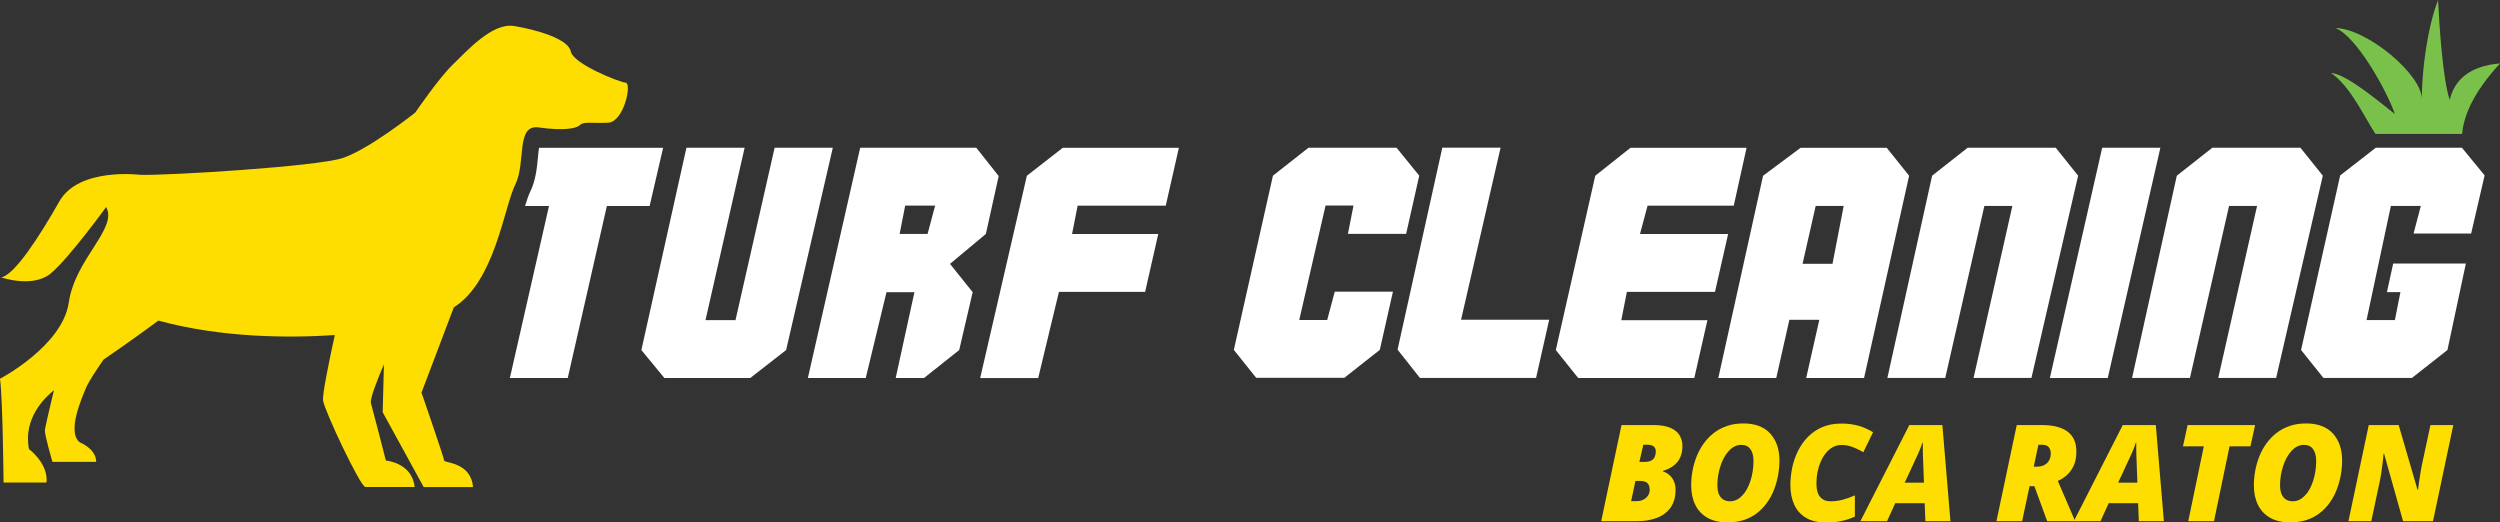
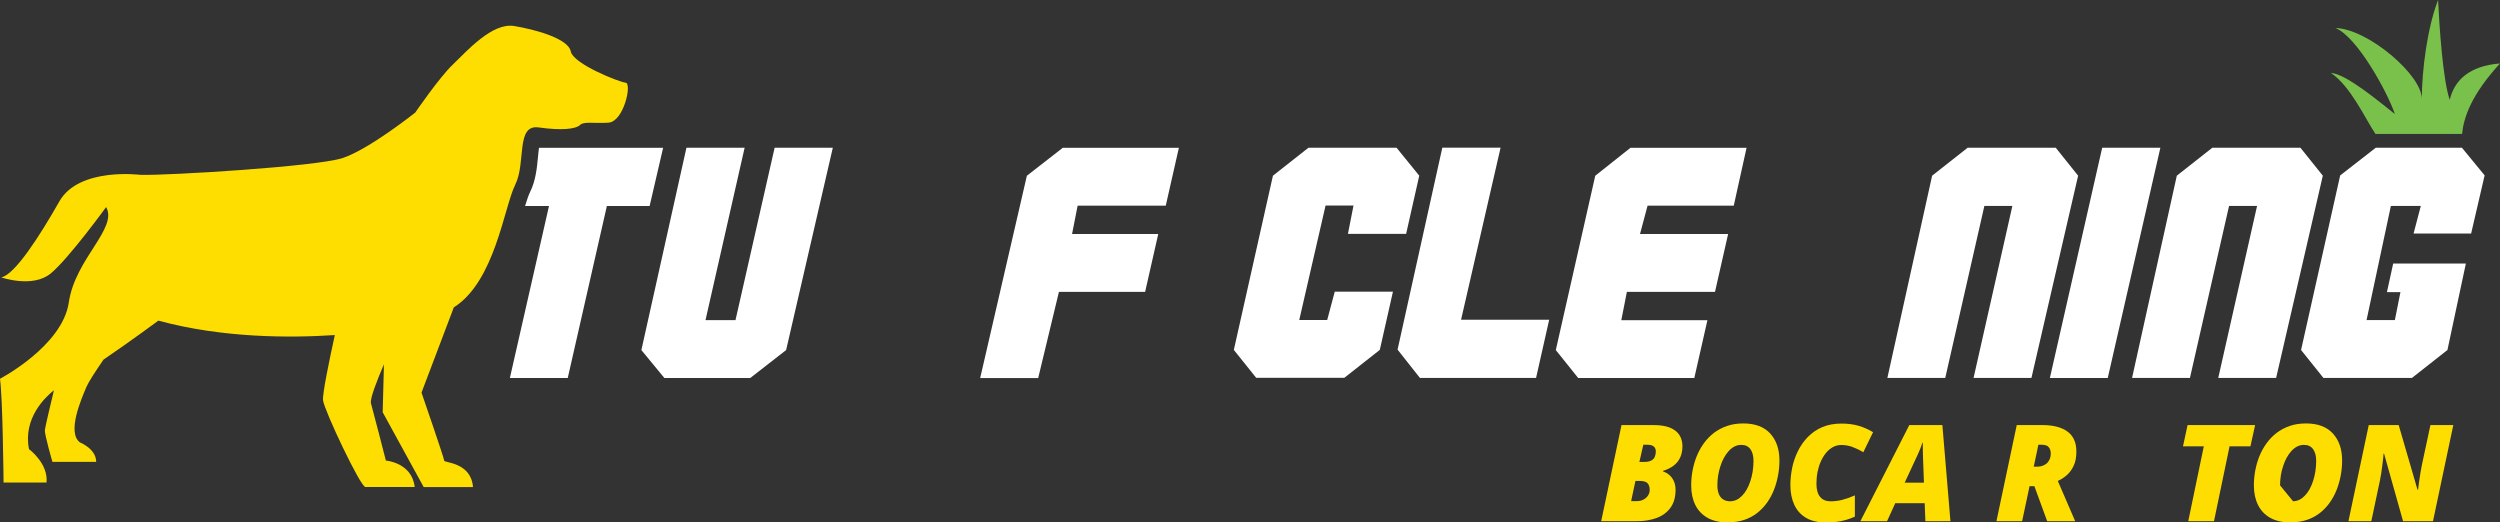
<svg xmlns="http://www.w3.org/2000/svg" id="Layer_1" data-name="Layer 1" viewBox="0 0 400 83.6">
  <rect x="0" y="0" width="400" height="83.6" fill="#333333" stroke="none" />
  <defs>
    <style>      .cls-1 {        fill: #fff;      }      .cls-2 {        fill: #fdde00;      }      .cls-3 {        fill: #7ac14b;      }    </style>
  </defs>
  <g>
    <path class="cls-1" d="M117.68,51.22l6.26-27.58h9.31l-7.47,32.37-5.74,4.47h-13.74l-3.68-4.47,7.21-32.37h9.31l-6.26,27.58h4.79Z" />
-     <path class="cls-1" d="M138.52,60.48h-9.26l8.37-36.84h18.58l3.58,4.53-2.05,9.26-5.74,4.79,3.63,4.53-2.16,9.26-5.63,4.47h-4.53l3-13.73h-4.47l-3.32,13.73ZM143.94,37.43h4.47l1.21-4.53h-4.79l-.89,4.53Z" />
    <path class="cls-1" d="M156.83,60.48l7.47-32.36,5.74-4.47h18.58l-2.1,9.26h-14.1l-.89,4.53h13.79l-2.1,9.26h-13.79l-3.32,13.79h-9.26Z" />
    <path class="cls-1" d="M197.41,56l6.26-27.89,5.68-4.47h14.1l3.63,4.47-2.1,9.31h-9.31l.89-4.53h-4.47l-4.21,18.31h4.47l1.21-4.53h9.31l-2.1,9.31-5.68,4.47h-14.1l-3.58-4.47Z" />
    <path class="cls-1" d="M240.09,23.64l-6.32,27.52h14.1l-2.1,9.31h-18.58l-3.58-4.53,7.16-32.31h9.31Z" />
    <path class="cls-1" d="M273.19,51.22l-2.1,9.26h-18.58l-3.58-4.47,6.31-27.89,5.63-4.47h18.58l-2.05,9.26h-13.79l-1.21,4.53h14.1l-2.1,9.26h-14.1l-.89,4.53h13.79Z" />
-     <path class="cls-1" d="M274.93,60.48l7.16-32.36,6-4.47h13.79l3.58,4.47-7.21,32.36h-9.26l2.1-9.31h-4.79l-2.1,9.31h-9.26ZM294.98,32.95h-4.47l-2.1,9.26h4.79l1.79-9.26Z" />
    <path class="cls-1" d="M317.5,32.95l-6.26,27.52h-9.26l7.16-32.36,5.68-4.47h14.1l3.58,4.47-7.47,32.36h-9.26l6.21-27.52h-4.47Z" />
    <path class="cls-1" d="M337.24,60.48h-9.26l8.37-36.84h9.31l-8.42,36.84Z" />
    <path class="cls-1" d="M356.65,32.95l-6.26,27.52h-9.26l7.16-32.36,5.68-4.47h14.1l3.58,4.47-7.47,32.36h-9.26l6.21-27.52h-4.47Z" />
    <path class="cls-1" d="M374.44,28.06l5.68-4.42h13.79l3.63,4.42-2.16,9.31h-9.21l1.16-4.42h-4.79l-3.89,18.26h4.53l.89-4.47h-2.16l1-4.58h11.63l-2.95,13.84-5.68,4.47h-14.16l-3.58-4.47,6.26-27.94Z" />
  </g>
  <g id="_559919536" data-name=" 559919536">
    <path class="cls-3" d="M393.93,21.44c.26-2.59,1.4-6.19,6.07-11.29-4.93.4-7.31,2.7-8.04,5.83-1.1-3.12-1.67-11.8-1.87-15.98-1.71,4.43-2.6,11.19-2.6,15.94.18-3.83-8.6-11.32-13.82-11.46,3.46,1.37,8.35,10.31,9.51,13.77-2.01-1.56-7.71-6.44-10.23-6.58,3.16,2.14,5.44,7.24,7.12,9.76h13.86Z" />
  </g>
  <path class="cls-2" d="M16.98,33.13c1.92,3.41-4.95,8.25-5.97,15.25-1.02,7-11.01,12.22-11.01,12.22.45,3.31.57,16.61.57,16.61h6.87c.32-3.06-2.8-5.35-2.8-5.35-.98-4.93,2.58-8.3,3.99-9.42-.66,2.74-1.41,5.94-1.45,6.37-.06.76,1.21,5.09,1.21,5.09h7c0-2.1-2.61-3.12-2.61-3.12-2.1-1.59.22-6.94,1.08-8.94.32-.74,1.43-2.45,2.7-4.3,4.38-2.98,8.78-6.24,8.78-6.24,10.28,2.8,21.11,2.78,28.23,2.31-.92,4.21-2.01,9.48-1.88,10.46.22,1.66,5.99,13.85,6.77,13.85h7.89c-.43-3.91-4.61-4.23-4.61-4.23-.16-.71-2.06-7.95-2.39-9.17-.19-.71,1.02-3.77,2.08-6.23l-.2,7.67,6.56,11.97h7.89c-.32-4.01-4.61-3.85-4.61-4.23s-3.63-10.88-3.63-10.88c.67-1.81,5.17-13.64,5.17-13.64,6.59-4.15,8.04-16.05,9.82-19.61,1.78-3.56.05-9.71,3.77-9.18,3.72.53,5.97.24,6.59-.38.62-.62,2.05-.24,4.54-.38,2.48-.14,3.82-6.3,2.77-6.4-1.05-.1-8.4-3.01-8.78-5.01-.38-2.01-5.54-3.48-9.07-4.06-3.53-.57-7.59,4.06-9.79,6.16-2.2,2.1-6.02,7.69-6.02,7.69,0,0-7.5,5.97-11.7,7.3-4.2,1.34-27.62,2.77-32.21,2.67,0,0-9.89-1.29-13.03,4.24S2.34,44,.2,44.38c0,0,5.03,1.76,7.92-.63,2.89-2.39,8.86-10.62,8.86-10.62Z" />
  <path class="cls-1" d="M86.24,23.64c-.07.48-.12,1.03-.16,1.46-.17,1.79-.37,3.82-1.27,5.63-.24.48-.51,1.28-.8,2.23h3.83l-6.26,27.52h9.26l6.26-27.52h6.84l2.16-9.31h-19.86Z" />
  <g>
    <path class="cls-2" d="M256.19,83.39l3.25-15.38h5.12c1.1,0,1.99.14,2.67.43.68.29,1.18.68,1.49,1.19s.47,1.08.47,1.74c0,.69-.12,1.3-.36,1.83s-.6.96-1.06,1.31c-.47.35-1.03.63-1.7.83v.08c.62.2,1.11.56,1.47,1.07.36.51.55,1.13.55,1.86,0,1.2-.28,2.17-.83,2.91-.55.74-1.29,1.28-2.22,1.62-.93.34-1.97.51-3.11.51h-5.75ZM260.98,80.18h.86c.42,0,.79-.08,1.1-.24.32-.16.56-.38.74-.65s.27-.57.27-.9c0-.48-.12-.84-.35-1.08s-.64-.36-1.22-.36h-.71l-.69,3.23ZM262.3,73.91h.76c.48,0,.86-.07,1.13-.22.27-.14.46-.34.57-.59.11-.25.17-.54.17-.87s-.11-.61-.33-.79c-.22-.19-.55-.28-1.01-.28h-.66l-.63,2.76Z" />
    <path class="cls-2" d="M276.5,83.6c-1.31,0-2.4-.25-3.28-.74-.87-.49-1.53-1.18-1.97-2.07-.44-.89-.66-1.93-.66-3.12,0-.8.07-1.6.22-2.39.15-.79.37-1.56.67-2.3.3-.74.68-1.42,1.14-2.06.46-.63.99-1.18,1.61-1.66.62-.47,1.32-.84,2.1-1.11.78-.27,1.65-.4,2.6-.4,1.89,0,3.33.54,4.31,1.62.98,1.08,1.47,2.51,1.47,4.3,0,.8-.07,1.6-.22,2.39s-.36,1.56-.65,2.3c-.29.74-.66,1.42-1.11,2.06-.45.63-.98,1.18-1.58,1.66-.61.47-1.29.84-2.07,1.1-.77.26-1.63.39-2.58.39ZM276.86,80.2c.34,0,.67-.08.99-.23s.61-.37.89-.66c.28-.28.53-.62.75-1.02.22-.4.41-.83.57-1.32.16-.48.28-.99.37-1.54.08-.55.13-1.11.13-1.7,0-.79-.17-1.42-.5-1.87-.34-.46-.82-.68-1.46-.68-.39,0-.75.09-1.08.26-.34.17-.65.42-.93.73s-.54.67-.76,1.08c-.22.41-.42.86-.57,1.35-.16.48-.28.99-.36,1.5s-.12,1.04-.12,1.56c0,.55.08,1.02.24,1.4.16.38.39.66.7.86.31.19.7.29,1.16.29Z" />
    <path class="cls-2" d="M292.15,83.6c-1.28,0-2.35-.25-3.19-.75-.84-.5-1.47-1.2-1.88-2.1-.41-.9-.62-1.94-.62-3.13,0-.92.1-1.84.29-2.78s.5-1.82.92-2.67c.41-.84.94-1.6,1.59-2.26.65-.66,1.41-1.19,2.3-1.57s1.91-.57,3.07-.57c1.02,0,1.94.12,2.76.36.81.24,1.58.58,2.3,1.02l-1.56,3.21c-.65-.39-1.25-.67-1.8-.87-.55-.19-1.12-.29-1.7-.29-.5,0-.96.11-1.37.34s-.79.54-1.11.94c-.33.4-.6.86-.83,1.38-.23.52-.4,1.09-.52,1.69-.12.61-.17,1.22-.17,1.86,0,.93.2,1.63.59,2.1.4.47.96.7,1.69.7.62,0,1.23-.08,1.83-.23.6-.15,1.28-.39,2.04-.72v3.4c-.75.34-1.51.58-2.28.73s-1.55.22-2.35.22Z" />
    <path class="cls-2" d="M297.66,83.39l7.83-15.38h5.29l1.29,15.38h-4.01l-.11-2.88h-4.71l-1.31,2.88h-4.27ZM304.75,77.23h3.08l-.16-4.42c0-.34-.01-.68-.02-1.02s0-.66,0-.96h-.06c-.11.32-.22.64-.34.95s-.26.62-.41.95l-2.09,4.5Z" />
    <path class="cls-2" d="M319.43,83.39l3.25-15.38h4.07c1.77,0,3.12.35,4.06,1.05s1.41,1.76,1.41,3.17c0,.94-.15,1.72-.46,2.35-.31.63-.69,1.13-1.15,1.51-.46.38-.91.67-1.36.86l2.78,6.44h-4.48l-2.05-5.6h-.77l-1.19,5.6h-4.11ZM325.4,74.67h.54c.27,0,.54-.04.8-.12.26-.08.49-.21.7-.38.21-.17.37-.4.5-.67.12-.28.18-.61.18-1,0-.37-.11-.69-.32-.95-.21-.26-.58-.39-1.1-.39h-.56l-.74,3.51Z" />
-     <path class="cls-2" d="M331.81,83.39l7.83-15.38h5.29l1.29,15.38h-4.01l-.11-2.88h-4.71l-1.31,2.88h-4.27ZM338.9,77.23h3.08l-.16-4.42c0-.34-.01-.68-.02-1.02s0-.66,0-.96h-.06c-.11.32-.22.64-.34.95s-.26.62-.41.95l-2.09,4.5Z" />
    <path class="cls-2" d="M350.12,83.39l2.49-11.98h-3.33l.73-3.4h10.81l-.75,3.4h-3.34l-2.49,11.98h-4.11Z" />
-     <path class="cls-2" d="M366.53,83.6c-1.31,0-2.4-.25-3.28-.74-.87-.49-1.53-1.18-1.97-2.07-.44-.89-.66-1.93-.66-3.12,0-.8.07-1.6.22-2.39.15-.79.37-1.56.67-2.3.3-.74.68-1.42,1.14-2.06.46-.63.99-1.18,1.61-1.66.62-.47,1.32-.84,2.1-1.11.78-.27,1.65-.4,2.6-.4,1.89,0,3.33.54,4.31,1.62.98,1.08,1.47,2.51,1.47,4.3,0,.8-.07,1.6-.22,2.39s-.36,1.56-.65,2.3c-.29.74-.66,1.42-1.11,2.06-.45.63-.98,1.18-1.58,1.66-.61.47-1.29.84-2.07,1.1-.77.26-1.63.39-2.58.39ZM366.89,80.2c.34,0,.67-.08.99-.23s.61-.37.89-.66c.28-.28.53-.62.75-1.02.22-.4.41-.83.57-1.32.16-.48.28-.99.37-1.54.08-.55.13-1.11.13-1.7,0-.79-.17-1.42-.5-1.87-.34-.46-.82-.68-1.46-.68-.39,0-.75.09-1.08.26-.34.17-.65.42-.93.73s-.54.67-.76,1.08c-.22.41-.42.86-.57,1.35-.16.48-.28.99-.36,1.5s-.12,1.04-.12,1.56c0,.55.08,1.02.24,1.4.16.38.39.66.7.86.31.19.7.29,1.16.29Z" />
+     <path class="cls-2" d="M366.53,83.6c-1.31,0-2.4-.25-3.28-.74-.87-.49-1.53-1.18-1.97-2.07-.44-.89-.66-1.93-.66-3.12,0-.8.07-1.6.22-2.39.15-.79.37-1.56.67-2.3.3-.74.68-1.42,1.14-2.06.46-.63.99-1.18,1.61-1.66.62-.47,1.32-.84,2.1-1.11.78-.27,1.65-.4,2.6-.4,1.89,0,3.33.54,4.31,1.62.98,1.08,1.47,2.51,1.47,4.3,0,.8-.07,1.6-.22,2.39s-.36,1.56-.65,2.3c-.29.74-.66,1.42-1.11,2.06-.45.63-.98,1.18-1.58,1.66-.61.47-1.29.84-2.07,1.1-.77.26-1.63.39-2.58.39ZM366.89,80.2c.34,0,.67-.08.99-.23s.61-.37.89-.66c.28-.28.53-.62.75-1.02.22-.4.41-.83.57-1.32.16-.48.28-.99.37-1.54.08-.55.13-1.11.13-1.7,0-.79-.17-1.42-.5-1.87-.34-.46-.82-.68-1.46-.68-.39,0-.75.09-1.08.26-.34.17-.65.42-.93.73s-.54.67-.76,1.08c-.22.41-.42.86-.57,1.35-.16.48-.28.99-.36,1.5s-.12,1.04-.12,1.56Z" />
    <path class="cls-2" d="M375.75,83.39l3.25-15.38h4.79l3.01,10.34h.09c.04-.31.09-.7.15-1.18.07-.48.14-.96.22-1.45.08-.49.16-.92.23-1.27l1.38-6.44h3.66l-3.25,15.38h-4.79l-3.04-10.81h-.08c0,.14-.03.38-.06.72s-.08.73-.14,1.16c-.06.43-.12.88-.18,1.32-.07.45-.14.84-.22,1.19l-1.36,6.42h-3.66Z" />
  </g>
</svg>